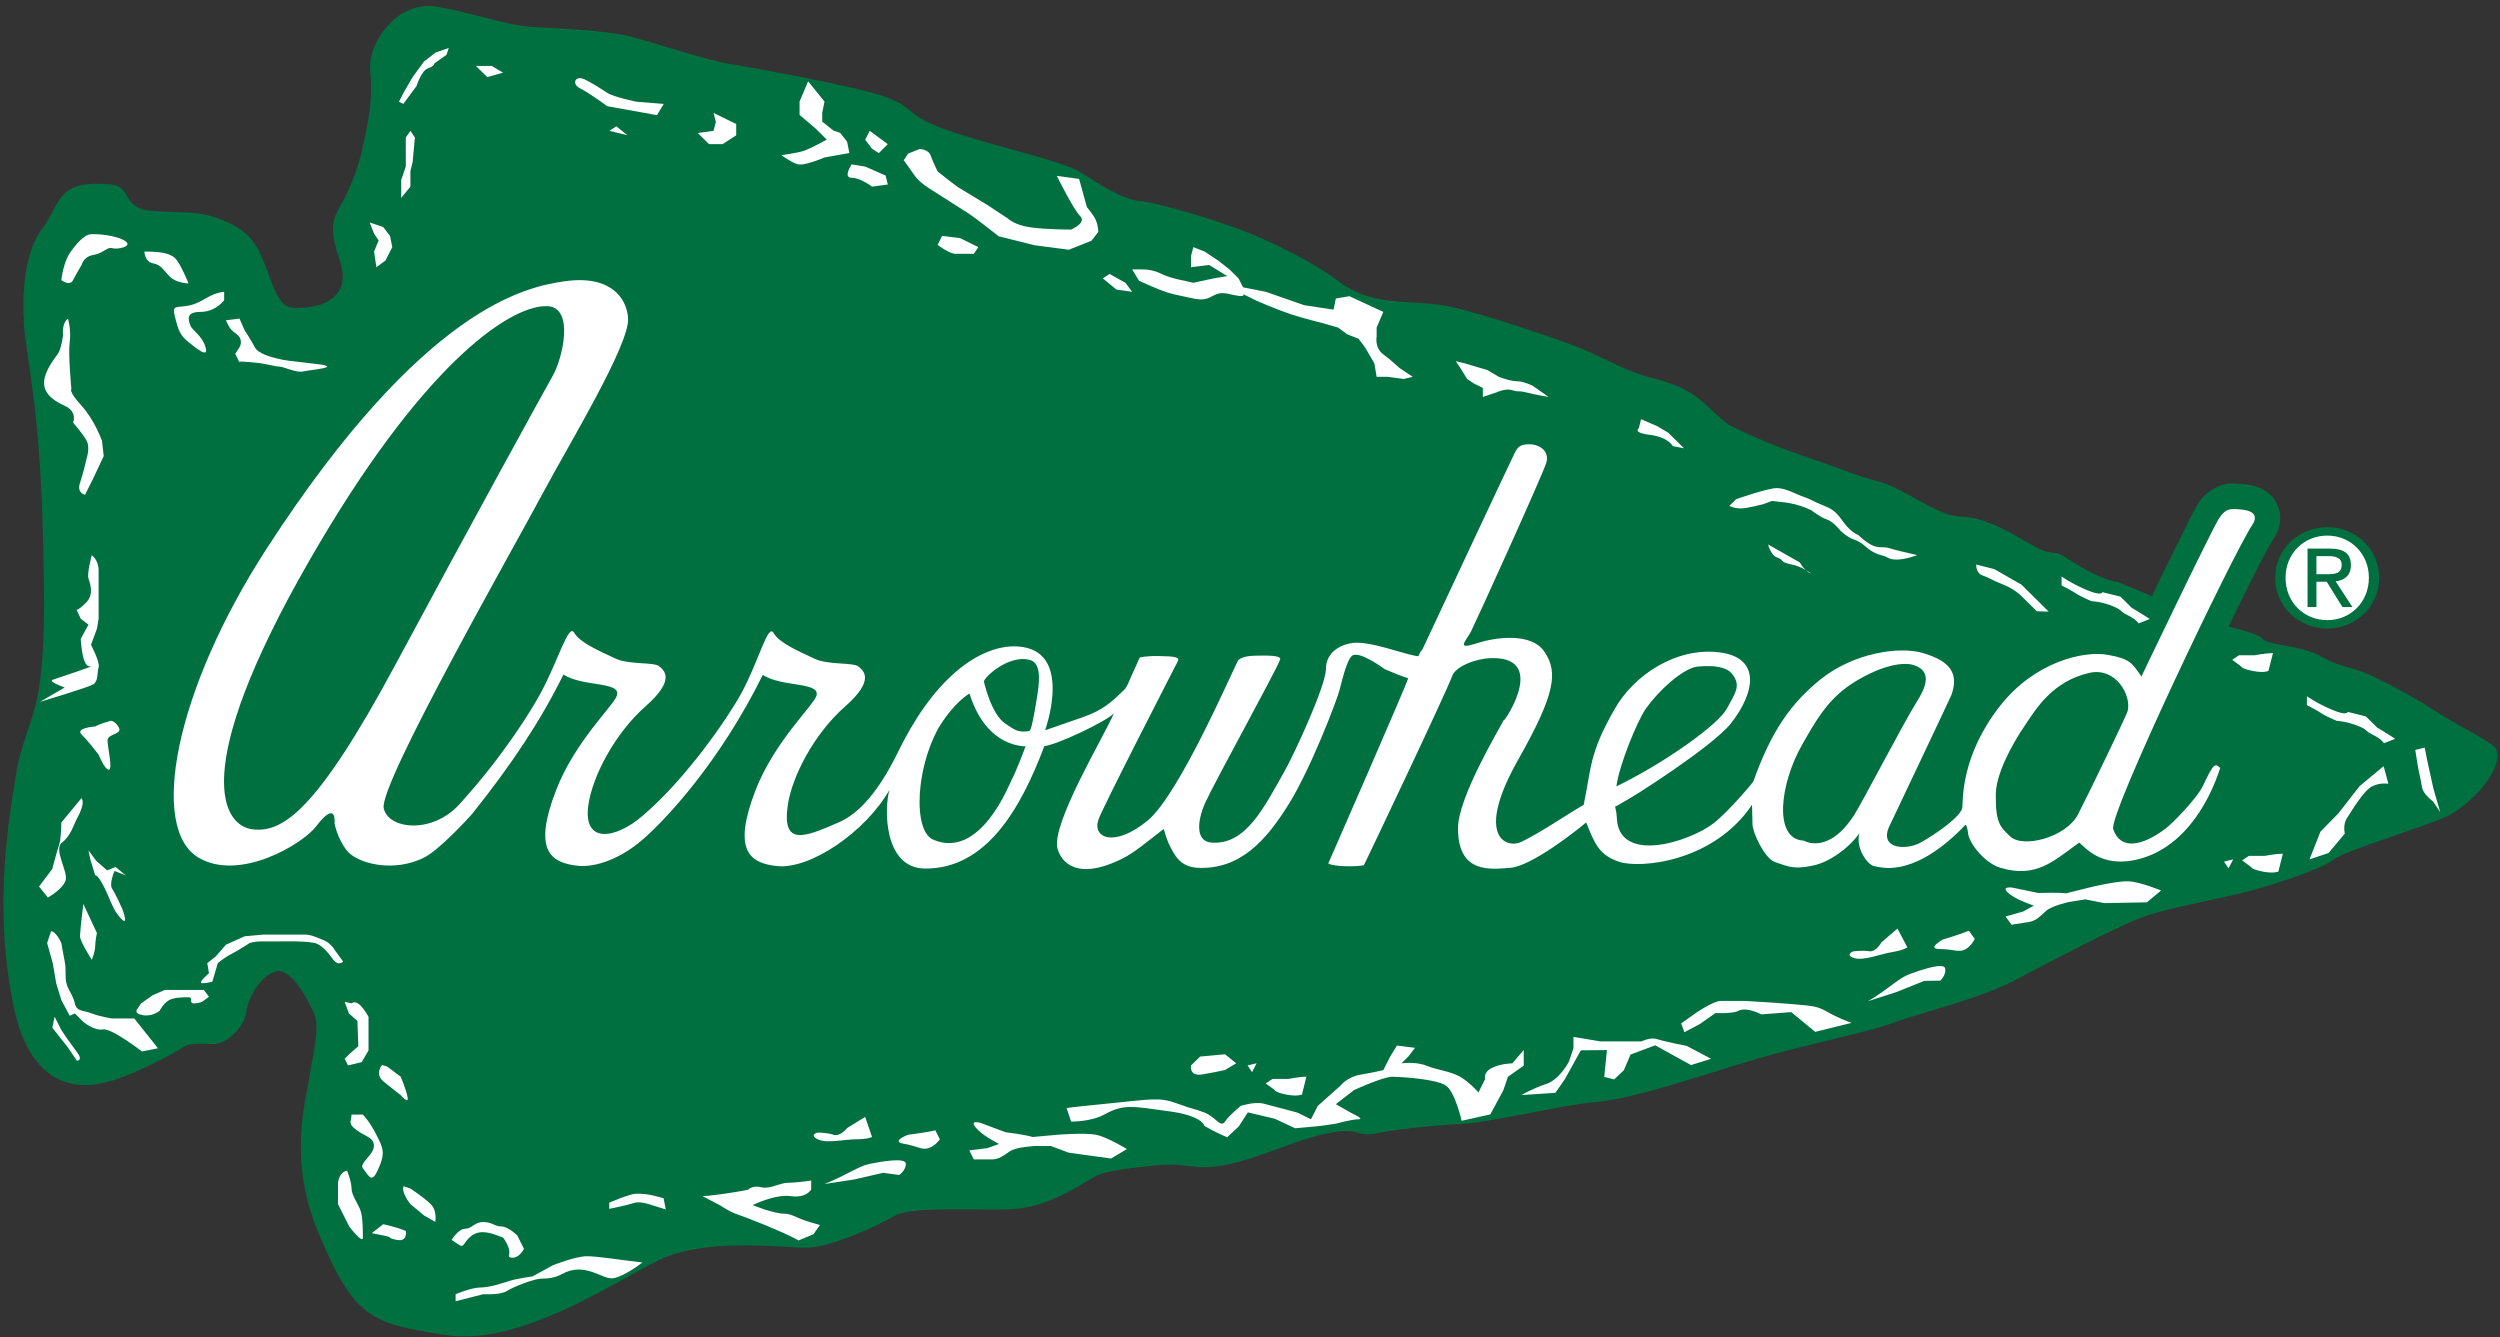
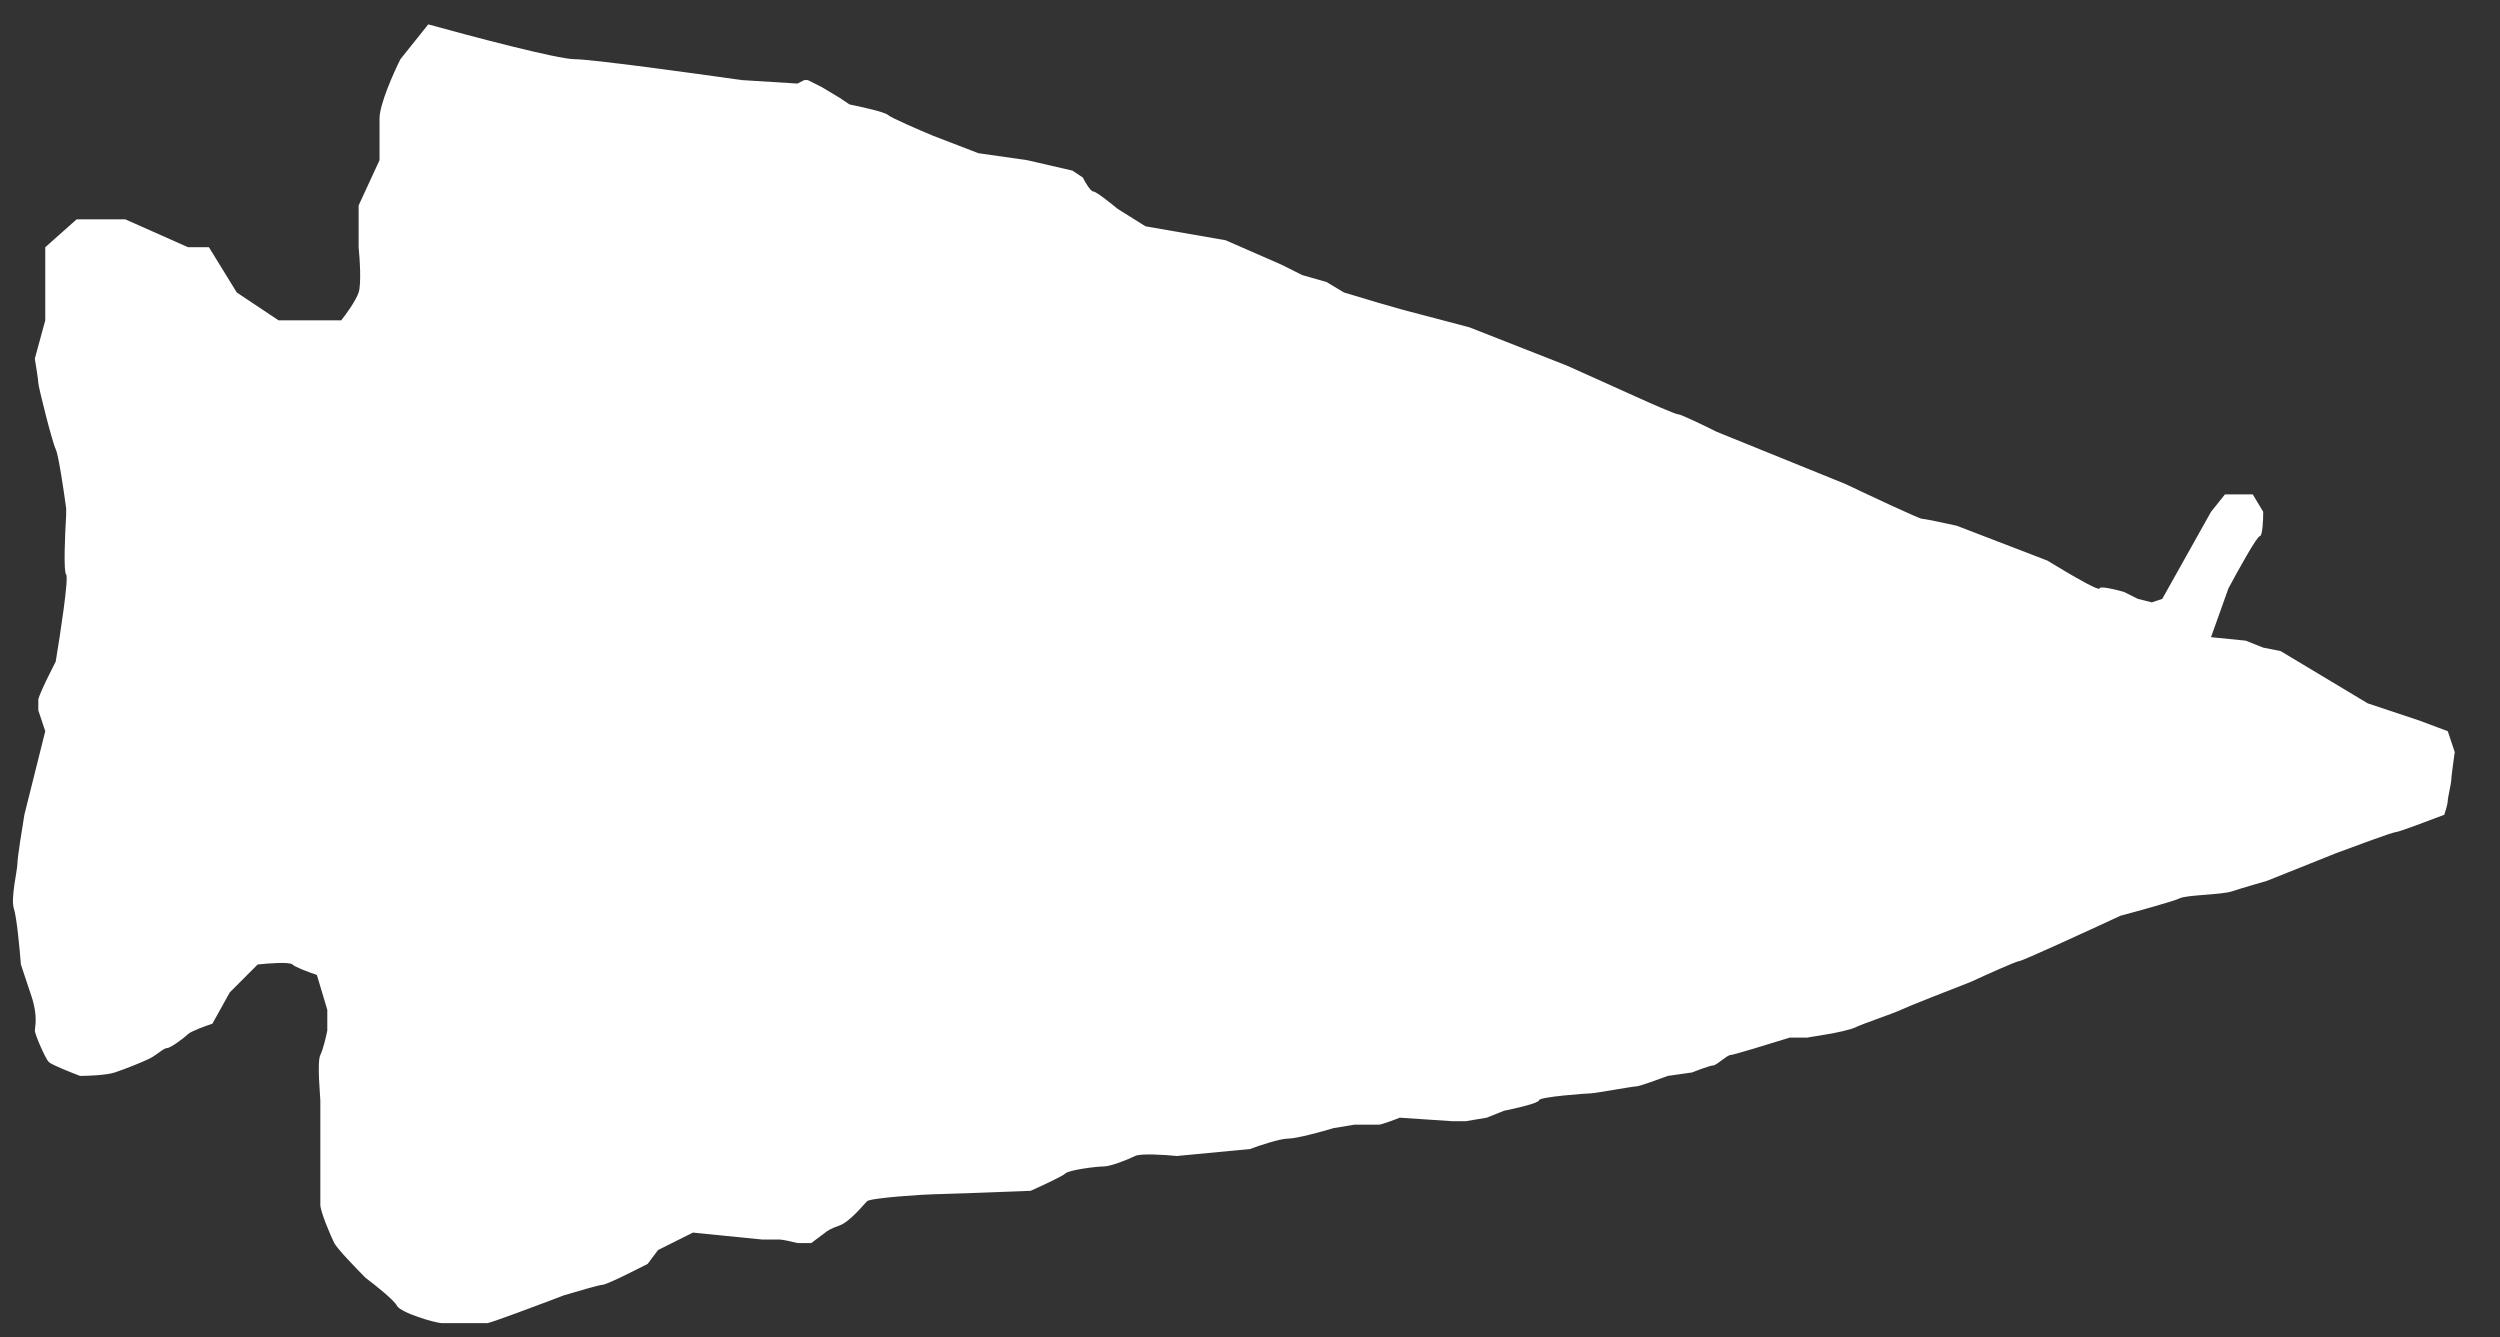
<svg xmlns="http://www.w3.org/2000/svg" width="359" height="192" viewBox="0 0 359 192" fill="none">
  <rect x="0" y="0" width="359" height="192" fill="#333333" stroke="none" />
  <path d="M11 31.5L6.5 35.5V46L5 51.5C5.167 52.5 5.5 54.6 5.5 55C5.5 55.5 7.5 63.5 8 64.5C8.4 65.3 9.167 70.5 9.5 73V74C9.333 76.666 9.1 82.1 9.5 82.5C9.9 82.9 8.667 91 8 95L7 97C6.5 98 5.5 100.1 5.5 100.5V102L6.5 105L3.5 117C3.167 119 2.5 123.2 2.5 124C2.5 125 1.5 129 2 130.5C2.4 131.7 2.833 136.333 3 138.5L4.5 143C5.5 146 5 147.5 5 148C5 148.5 6.5 152 7 152.5C7.4 152.9 10.167 154 11.5 154.5C12.667 154.5 15.3 154.4 16.5 154C18 153.5 20.5 152.5 21.5 152C22.5 151.5 23.5 150.5 24 150.5C24.5 150.5 26.5 149 27 148.5C27.4 148.1 29.5 147.333 30.5 147L33 142.5L37 138.5C38.5 138.333 41.6 138.1 42 138.5C42.4 138.9 44.5 139.666 45.5 140L47 145V148C46.833 148.833 46.4 150.7 46 151.5C45.5 152.5 46 157.5 46 158V173C46 174 47.5 177.5 48 178.5C48.4 179.3 51.167 182.166 52.5 183.5C53.833 184.5 56.6 186.7 57 187.5C57.5 188.5 62.5 190 63.5 190H70C70.4 190 77.5 187.333 81 186C82.667 185.5 86.1 184.5 86.5 184.5C86.9 184.5 89 183.5 90 183L93 181.5L94.5 179.5L99.5 177L109.5 178H112C112.4 178 113.833 178.333 114.5 178.5H116.5L118.5 177C118.667 176.833 119.3 176.4 120.5 176C122 175.5 124 173 124.5 172.5C125 172 133 171.5 134 171.5C134.8 171.5 143.667 171.166 148 171C149.5 170.333 152.6 168.9 153 168.5C153.5 168 157.5 167.5 158.5 167.5C159.5 167.5 162 166.5 163 166C163.8 165.6 167.333 165.833 169 166L179.5 165C180.833 164.5 183.8 163.5 185 163.5C186.2 163.5 189.833 162.5 191.5 162L194.5 161.5H198C198.4 161.5 200.167 160.833 201 160.5L208.5 161H210.5L213.5 160.5L216 159.5C217.667 159.166 221 158.4 221 158C221 157.5 228 157 228.5 157C229 157 234.5 156 235 156C235.4 156 238.167 155 239.5 154.5L243 154C243.833 153.666 245.6 153 246 153C246.5 153 248 151.5 248.5 151.5C248.9 151.5 254.333 149.833 257 149H259.5L262.5 148.5C263.5 148.333 265.7 147.9 266.5 147.5C267.5 147 272 145.5 273 145C273.8 144.6 280 142.166 283 141C285.167 140 289.6 138 290 138C290.4 138 299.833 133.666 304.5 131.5C307 130.833 312.2 129.4 313 129C314 128.5 319 128.5 320.5 128C321.7 127.6 324.333 126.833 325.5 126.5L335.5 122.5C338.167 121.5 343.6 119.5 344 119.5C344.4 119.5 348.833 117.833 351 117C351.167 116.5 351.5 115.4 351.5 115C351.5 114.5 352 112.5 352 112C352 111.6 352.333 109.166 352.5 108L351.5 105L347.5 103.5L340 101L327.5 93.5L325 93L322.5 92L317.5 91.5L320 84.5C321.333 82 324.1 77 324.5 77C324.9 77 325 74.666 325 73.5L323.5 71H319.5L317.5 73.5L310.5 86L309 86.5L307 86L305 85C303.833 84.666 301.5 84.1 301.5 84.5C301.5 84.9 298.167 83 296.5 82L294 80.5L281 75.5C279.5 75.166 276.4 74.5 276 74.5C275.6 74.5 268.5 71.166 265 69.5L246.5 62C244.833 61.166 241.4 59.5 241 59.5C240.6 59.5 236.833 57.833 235 57L225 52.5L211 47L201.5 44.5L198 43.5L193 42L190.5 40.5L187 39.5L184 38L176 34.5L164.5 32.5L160.5 30C159.5 29.166 157.4 27.5 157 27.5C156.6 27.5 155.833 26.166 155.5 25.5L154 24.5L147.5 23L140.5 22L134 19.5C132 18.666 127.9 16.9 127.5 16.5C127.1 16.1 123.667 15.333 122 15L120.5 14L118 12.5L116 11.5H115.5L114.5 12L106.5 11.5C99.5 10.5 84.9 8.5 82.5 8.5C80.1 8.5 67.5 5.166 61.5 3.5L57.5 8.5C56.5 10.5 54.5 15 54.5 17V23L51.5 29.5V35.5C51.667 37.166 51.9 40.8 51.5 42C51.1 43.2 49.667 45.166 49 46H40L34 42L30 35.5H27L18 31.5H11Z" fill="white" />
-   <path d="M341 83C341 86.866 337.866 90 334 90C330.134 90 327 86.866 327 83C327 79.134 330.134 76 334 76C337.866 76 341 79.134 341 83Z" fill="white" />
-   <path fill-rule="evenodd" clip-rule="evenodd" d="M334.212 76.911C337.527 76.911 340.172 79.5 340.172 82.961C340.172 86.474 337.527 89.054 334.212 89.054C330.819 89.054 328.205 86.474 328.205 82.961C328.205 79.5 330.819 76.911 334.212 76.911ZM334.212 90.259C338.212 90.259 341.651 87.174 341.651 82.961C341.651 78.783 338.212 75.702 334.212 75.702C330.15 75.702 326.711 78.783 326.711 82.961C326.711 87.174 330.15 90.259 334.212 90.259ZM332.641 79.861H334.399C335.301 79.861 336.266 80.059 336.266 81.086C336.266 82.392 335.286 82.455 334.196 82.455H332.641V79.861ZM332.641 83.536H334.119L336.375 87.174H337.807L335.395 83.486C336.64 83.324 337.589 82.669 337.589 81.169C337.589 79.5 336.609 78.783 334.601 78.783H331.364V87.174H332.641V83.536ZM349.432 115.146C347.487 113.549 347.907 113.136 347.58 111.867C347.254 110.576 346.833 107.691 346.833 107.691L348.187 107.36L348.499 108.96L349.432 113.219L350.413 116.616L349.432 115.146ZM342.336 106.728C342.336 106.728 342.04 106.155 340.748 105.519C339.441 104.879 340.126 104.831 338.507 104.198C336.873 103.561 335.551 103.513 335.551 103.513C335.551 103.513 334.041 102.857 333.636 102.598C332.656 101.944 331.271 101.261 331.271 101.261V99.966C331.271 99.966 332.578 100.948 334.866 101.912C337.123 102.876 337.122 102.221 337.122 102.221L339.737 102.876L341.355 104.473C341.355 104.473 342.974 105.439 343.954 106.09L342.336 106.728ZM340.655 112.909C339.363 113.565 337.698 116.485 337.044 117.447C336.391 118.414 336.717 119.702 336.717 119.702L334.383 122.492L331.644 123.406L333.216 119.422L335.784 116.81L338.819 112.909L342.289 110.022L342.974 112.551C342.974 112.551 341.853 112.324 340.655 112.909ZM327.178 125.151C327.178 125.151 326.509 125.477 324.89 125.151C323.272 124.822 323.272 124.514 323.272 124.514L321.965 123.549L322.945 122.9H325.217C325.217 122.9 326.851 122.589 327.816 122.589L327.178 125.151ZM321.84 95.71L320.548 94.748L321.529 94.093H323.786C323.786 94.093 325.42 93.783 326.4 93.783L325.746 96.345C325.746 96.345 325.108 96.673 323.49 96.345C321.84 96.021 321.84 95.71 321.84 95.71ZM320.019 124.694L319.366 123.731L320.688 123.406L320.019 124.694ZM306.119 123.583C301.603 124.335 299.505 121.792 298.578 120.992C294.693 123.81 292.348 126.11 287.256 124.614C284.934 123.929 282.73 120.992 282.618 119.668C282.552 118.999 282.338 118.314 282.183 118.477C282.125 118.529 281.767 118.968 281.143 119.554C274.207 126.16 269.934 124.483 269.086 124.364C268.275 124.252 266.409 121.84 267.01 119.668C265.347 121.954 262.637 123.798 260.436 124.273C257.793 124.841 257.05 124.562 254.824 123.762C253.402 123.241 251.657 119.554 251.657 118.345C251.657 117.853 251.591 115.572 251.591 115.572C245.98 123.877 235.451 124.724 232.527 123.762C229.609 122.798 228.993 121.12 227.775 118.101C226.062 119.554 219.864 124.364 216.922 124.614C214.008 124.841 209.368 125.496 209.368 118.95C209.368 114.494 215.268 104.736 215.995 103.301C215.229 104.798 222.657 94.502 214.41 94.502C211.935 94.502 209.043 95.71 208.551 97.033C207.605 99.608 196.57 122.798 195.859 124.24C194.88 124.483 191.71 124.483 190.734 124.007C190.734 124.007 201.983 98.351 202.219 97.386C201.256 97.145 198.806 96.069 198.806 96.069C198.806 96.069 195.289 93.427 194.192 94.14C193.457 94.633 192.725 97.636 192.365 99.068C192.004 100.507 188.174 110.528 185.001 115.572C181.84 120.628 178.104 124.923 171.964 124.614C169.372 124.466 168.615 122.715 167.822 121.12C167.274 119.866 167.244 119.212 167.08 119.059C164.671 120.925 162.885 122.441 161.189 123.288C154.485 126.62 152.342 123.666 151.852 121.84C150.946 118.345 158.481 105.828 159.955 102.448C158.724 103.659 151.906 106.907 149.964 107.148C146.532 116.288 141.554 124.763 132.861 124.724C126.737 124.71 127.003 115.701 127.733 113.415C124.326 119.422 116.363 124.904 111.523 124.364C107.591 123.929 105.193 122.083 108.472 113.535C111.166 106.546 116.718 101.406 117.225 99.966C117.943 97.878 112.344 98.727 109.533 96.917C103.33 109.496 95.549 117.726 92.38 120.483C89.219 123.26 85.575 124.614 82.905 124.319C78.964 123.877 76.546 122.033 79.85 113.482C82.539 106.498 88.084 101.354 88.575 99.918C89.318 97.826 83.715 98.678 80.906 96.865C77.681 103.432 73.475 109.78 67.888 116.761C67.231 117.564 63.168 121.92 61.083 123.046C56.624 125.429 51.207 124.007 49.755 122.083C48.4 120.304 48.04 118.231 48.04 118.231C48.04 118.231 48.439 114.674 45.36 118.708C43.464 121.168 34.487 126.635 28.536 123.177C21.456 119.045 24.897 99.432 38.402 78.607C60.936 43.906 75.685 41.183 81.023 40.401C87.6 39.437 89.998 42.716 90.195 45.703C90.445 49.421 81.709 63.818 78.128 70.493C74.068 78.135 54.372 112.682 55.101 116.062C55.773 119.128 62.059 119.802 65.974 115.489C72.436 108.39 76.409 101.785 77.579 99.642C80.144 94.941 81.627 89.46 82.439 90.844C83.304 92.298 85.852 93.374 88.42 94.585C90.293 95.464 93.898 95.056 94.64 95.662C95.371 96.264 97.065 97.585 92.695 101.435C88.298 105.306 85.052 111.492 84.484 115.651C83.715 121.201 88.314 120.521 92.236 117.187C98.582 111.8 104.59 102.972 106.45 99.56C109.007 94.86 110.254 89.49 111.08 90.895C111.938 92.333 114.493 93.427 117.065 94.633C118.919 95.495 122.541 95.106 123.265 95.71C124.001 96.31 125.705 97.637 121.323 101.486C116.931 105.338 113.695 111.524 113.114 115.701C112.298 121.559 115.515 120.241 120.424 118.101C122.474 117.218 125.545 114.981 128.958 107.982C131.062 103.673 133.964 99.068 137.883 95.954C140.706 93.703 144.281 92.215 147.517 93.049C153.764 94.68 150.081 104.864 150.081 104.864C150.081 104.864 153.988 103.496 155.401 103.021C158.402 101.975 159.549 100.863 161.284 99.204C161.958 98.55 161.737 98.6 163.67 94.42C163.67 94.42 164.554 94.172 166.396 94.208C168.661 94.239 169.433 94.371 169.156 94.907C168.673 95.872 158.256 116.076 157.719 117.744C156.864 120.387 160.069 121.71 164.779 117.853C169.481 114.023 177.551 94.957 177.852 94.748C178.633 94.208 179.439 94.14 181.509 94.14C183.47 94.14 183.943 94.385 183.827 94.714C183.095 96.622 174.524 112.077 173.049 115.324C171.861 118.02 171.718 120.795 173.919 120.992C178.949 121.431 181.627 115.732 184.514 110.643C185.785 108.405 190.402 98.484 190.402 96.069C190.402 93.669 192.475 92.574 194.192 92.333C196.606 92.001 201.581 93.9 203.086 94.14C204.113 94.306 203.332 94.385 204.298 93.178C204.298 93.178 216.922 66.199 217.417 65.239C217.904 64.274 218.144 63.799 219.611 63.799C221.071 63.799 222.539 64.764 222.05 66.445C221.557 68.126 211.977 89.213 211.25 90.651C210.509 92.102 208.928 93.427 212.207 92.333C214.41 91.611 219.898 90.651 221.837 93.669C223.709 96.541 223.409 99.56 218.019 109.076C211.67 120.304 216.406 121.92 218.511 120.877C221.451 119.422 224.73 117.137 227.418 115.572C228.543 110.234 228.153 108.326 231.847 101.848C234.645 96.883 240.736 92.935 246.833 93.669C252.93 94.385 252.065 99.443 248.539 103.902C245.857 107.265 234.141 114.691 233.311 115.064C233.021 115.195 232.284 115.732 231.956 115.799C231.876 115.816 232.147 116.58 232.166 117.27C232.284 124.24 242.645 120.877 246.058 118.231C248.277 116.498 251.746 112.343 251.785 112.209C254.35 104.979 257.183 101.012 261.332 97.637C266.135 93.718 272.797 92.773 276.152 93.783C280.135 94.957 281.308 96.768 280.22 99.806C280.052 100.245 271.404 118.459 271.404 118.459C269.653 121.872 273.588 122.198 275.804 120.992C277.973 119.802 281.733 117.137 281.794 115.931C281.886 114.659 281.654 108.454 287.202 101.371C292.195 95.008 299.228 93.427 302.639 94.029C305.915 94.599 306.164 95.221 307.506 97.145C307.506 97.145 317.701 75.846 318.681 74.394C319.661 72.956 320.284 73.022 321.98 73.184C324.284 73.434 323.925 74.64 323.443 75.357C320.751 79.34 302.748 117.009 303.456 119.059C304.487 122.15 307.627 121.479 310.88 119.059C311.989 118.249 315.536 114.592 316.368 112.796C317.856 109.632 318.074 109.549 318.821 110.282C317.078 115.701 313.107 122.393 306.119 123.583ZM308.293 129.575L302.168 129.687L299.457 129.15L297.208 129.508C297.208 129.508 294.657 130.029 293.794 130.827C292.946 131.614 292.375 132.216 291.433 132.382C290.468 132.527 288.848 132.788 288.848 132.788L288.001 131.614L290.521 130.893L292.065 130.048C292.065 130.048 289.947 129.36 288.818 128.563C286.909 127.194 288.934 127.454 288.934 127.454L292.719 128.236C292.719 128.236 295.675 128.12 296.679 128.285L300.153 127.416C300.153 127.416 303.964 126.49 305.615 126.554C307.274 126.604 310.329 127.877 310.329 127.877L308.293 129.575ZM282.195 136.347C281.277 136.822 280.527 136.285 278.554 136.285C276.576 136.267 278.997 134.913 278.997 134.913C278.997 134.913 281.509 134.175 282.73 133.654L283.576 134.829C283.576 134.829 283.092 135.876 282.195 136.347ZM278.633 140.817L276.334 140.854L272.313 142.466L268.253 143.772C271.253 141.993 272.638 140.464 274.191 139.888C275.746 139.315 279.174 138.123 279.335 139.088C279.481 140.036 278.633 140.817 278.633 140.817ZM266.247 137.572C264.86 137.147 266.097 136.624 266.097 136.624C266.097 136.624 267.383 136.43 268.399 136.595C269.405 136.757 270.159 135.335 270.159 135.335L272.478 133.342L273.897 136.039C273.897 136.039 273.314 136.463 271.713 136.724C270.092 136.967 267.633 138.011 266.247 137.572ZM260.667 148.175L257.216 145.339L252.93 145.663C252.93 145.663 250.822 144.539 249.667 145.142C248.812 145.601 246.338 145.475 246.338 145.475L244.077 147.07L241.876 148.228L241.42 146.955L243.707 145.339C243.707 145.339 246.092 143.738 247.071 143.738H250.646C250.646 143.738 256.505 144.066 259.42 144.376C262.344 144.704 261.693 145.339 265.873 146.889L260.667 148.175ZM242.827 152.946L237.686 150.108L234.153 151.426L233.186 153.681L231.797 155.003L230.371 154.644L230.754 150.791L227.013 150.825L224.691 155.003L223.356 156.929L218.479 157.252C218.479 157.252 220.092 156.291 222.05 155.655C223.989 155.003 225.299 152.444 225.299 152.444L225.951 150.512V148.897L229.848 149.549H235.697C235.697 149.549 236.998 148.897 237.977 149.221C238.933 149.549 242.205 150.188 242.205 150.188L245.713 152.042L242.827 152.946ZM181.761 155.573L182.73 154.938H185.001C185.001 154.938 186.624 154.613 187.6 154.613L186.962 157.174C186.962 157.174 186.305 157.498 184.676 157.174C183.056 156.843 183.056 156.535 183.056 156.535L181.761 155.573ZM179.156 152.995L180.447 152.686L179.797 153.959L179.156 152.995ZM171.031 152.995L172.335 151.723L175.912 151.395L177.527 152.686L175.912 153.65C175.912 153.65 174.599 153.959 172.663 154.283C170.701 154.613 171.031 152.995 171.031 152.995ZM215.886 156.552L214.008 160.028L209.891 160.944C209.891 160.944 208.976 156.88 207.672 155.919C206.363 154.952 201.208 154.625 199.903 154.625C198.612 154.625 194.466 156.521 194.466 156.521L191.822 158.558L194.096 159.848C194.096 159.848 196.053 160.729 195.071 160.729C194.096 160.729 191.822 161.365 191.822 161.365L189.558 161.692L185.983 162.019L183.056 160.651L179.19 159.736L177.9 161.744L176.231 163.31C174.599 162.654 172.968 161.692 172.968 161.692C172.968 161.692 172.701 160.207 167.822 159.574C162.809 158.904 161.432 158.461 158.642 160.015C156.636 161.122 153.806 161.056 153.806 161.056L153.165 159.131C153.165 159.131 152.508 159.131 159.001 158.479C165.512 157.842 166.473 157.517 169.095 158.479C171.681 159.442 171.359 159.131 172.968 159.765C174.599 160.402 175.255 162.019 175.912 161.056C176.56 160.092 178.18 158.806 178.18 158.806C178.18 158.806 180.125 158.166 181.429 158.479C182.73 158.806 186.305 159.765 186.305 159.765L188.253 160.729L189.232 158.806L192.475 155.919C192.475 155.919 193.457 154.625 195.4 154.316C197.359 153.987 198.646 153.665 198.646 153.665L199.623 151.737L200.602 150.137L203.201 150.469L202.219 151.737L201.242 152.7C201.242 152.7 203.201 152.392 204.83 153.03C206.451 153.665 207.429 153.665 209.043 154.316C210.673 154.952 212.305 156.88 212.305 156.88L213.265 154.952C213.265 154.952 212.937 153.987 214.247 153.352C215.554 152.7 217.171 152.7 217.171 152.7L218.807 150.774V153.03L216.536 154.625L215.886 156.552ZM159.549 166.362L153.484 165.53L150.895 164.565H148.627C148.627 164.565 146.01 164.68 145.031 165.317C144.067 165.969 143.42 166.493 142.435 166.493H139.839L139.187 165.198L141.783 164.873L143.454 164.273C143.454 164.273 141.472 163.275 140.496 162.313C138.812 160.664 140.773 161.236 140.773 161.236L144.402 162.587C144.402 162.587 147.314 162.95 148.283 163.275L151.852 162.95C151.852 162.95 155.77 162.637 157.39 162.95C159.001 163.275 161.824 165.005 161.824 165.005L159.549 166.362ZM133.326 164.873C132.369 165.198 131.715 164.565 129.774 164.24C127.819 163.911 130.408 162.95 130.408 162.95C130.408 162.95 133.017 162.637 134.315 162.313L134.965 163.603C134.965 163.603 134.315 164.565 133.326 164.873ZM129.12 168.728L126.837 168.415L122.63 169.378L118.399 170.023C121.645 168.728 123.265 167.453 124.895 167.13C126.524 166.801 130.083 166.161 130.083 167.13C130.083 168.09 129.12 168.728 129.12 168.728ZM117.42 162.637C117.42 162.637 118.724 162.637 119.694 162.95C120.663 163.275 121.645 161.986 121.645 161.986L124.241 160.387L125.223 163.275C125.223 163.275 124.569 163.603 122.934 163.603C121.323 163.603 118.724 164.24 117.42 163.603C116.119 162.95 117.42 162.637 117.42 162.637ZM116.816 177.23L114.678 178.129C112.41 176.836 106.724 174.652 105.761 174.338C104.785 174.015 103.398 173.084 103.398 173.084L100.888 171.767C100.888 171.767 101.536 171.767 103.809 171.454C106.077 171.123 107.429 170.848 107.429 170.848C107.429 170.848 108.025 170.164 109.323 170.491C110.627 170.802 111.938 169.839 113.242 169.839C114.533 169.839 116.485 169.526 116.485 169.526V170.802C116.485 170.802 115.844 172.091 113.548 171.767C111.284 171.454 108.082 173.051 108.082 173.051C108.082 173.051 111.08 174.29 112.669 174.29C113.637 174.29 114.572 174.947 115.564 175.253C116.517 175.581 117.752 175.908 117.752 175.908L116.816 177.23ZM93.664 173.07C93.664 173.07 92.029 172.435 91.056 172.741C90.08 173.07 87.487 173.593 87.487 173.593V172.712C87.487 172.712 90.409 171.418 91.391 171.418C92.347 171.418 93.001 171.418 95.287 172.058L95.609 173.677L93.664 173.07ZM88.122 183.548C86.512 183.871 84.111 181.08 80.691 182.958C79.806 183.465 78.752 183.611 77.777 183.611C76.791 183.611 73.794 184.738 72.812 185.376C71.83 186.01 69.396 185.846 69.396 185.846L65.426 186.861V185.846C65.426 185.846 67.706 184.885 68.995 184.885C70.302 184.885 72.241 184.248 73.22 183.92C74.199 183.611 76.469 183.289 76.469 183.289L79.397 181.69C79.397 181.69 82.637 180.395 84.271 180.395C85.903 180.395 89.318 180.968 92.25 181.291C92.25 181.291 89.755 183.238 88.122 183.548ZM64.855 178.047C64.855 178.047 65.831 176.445 66.803 176.445C67.776 176.445 68.098 175.484 69.396 175.484C70.71 175.484 71.038 176.121 71.992 176.121C72.977 176.121 74.281 177.409 74.281 177.409L75.242 179.337C75.242 179.337 74.611 180.608 73.631 180.608C72.649 180.608 73.38 180.216 73.058 179.253C72.73 178.294 72.241 177.72 72.241 177.72C70.621 177.085 69.043 176.48 67.739 177.443C66.43 178.401 66.755 179.337 65.797 178.681C64.818 178.047 64.855 178.047 64.855 178.047ZM62.502 175.466L60.867 174.522L58.934 172.906C58.934 172.906 57.615 171.305 57.946 170.345L58.934 170.67C58.934 170.67 60.867 171.942 61.846 172.906C62.821 173.866 62.502 175.466 62.502 175.466ZM56.968 178.047C55.35 177.72 56.66 177.72 55.023 177.409L53.39 177.085L55.023 175.796C55.023 175.796 56.66 176.121 58.271 176.753C58.271 176.753 58.599 178.377 56.968 178.047ZM54.867 152.929L55.597 153.158L57.539 154.613C57.539 154.613 58.271 156.291 58.518 157.498C58.761 158.707 57.539 157.252 57.539 157.252C57.539 157.252 56.581 156.535 55.101 155.327C53.719 154.185 54.867 152.929 54.867 152.929ZM52.107 167.761C51.538 167.047 53.691 165.838 53.691 164.565C53.691 163.275 52.466 163.244 51.181 162.263C49.864 161.302 50.479 161.023 50.479 160.06H52.107C52.107 160.06 53.082 161.023 54.047 162.95C55.023 164.873 55.35 165.53 54.372 167.761C53.39 170.023 53.098 169.039 52.107 167.761ZM51.327 146.612L50.11 145.535L49.491 143.856L50.479 144.085C50.479 144.085 50.961 143.609 51.703 144.328C52.429 145.045 52.919 146.024 52.919 146.024V150.837L51.94 152.521L49.973 152.995L49.491 152.033L50.22 151.317L51.455 150.234L51.327 146.612ZM50.147 176.121L48.533 172.906V170.023C48.533 170.023 48.533 168.415 49.836 168.09C49.836 168.09 50.479 169.691 50.479 170.654C50.479 171.632 51.455 172.906 51.78 173.866C52.107 174.833 52.107 176.753 52.107 177.72C52.107 178.7 50.147 176.121 50.147 176.121ZM47.682 137.588C47.239 136.967 46.525 136.021 45.539 135.532C44.567 135.056 39.991 135.186 39.991 135.186H37.318C36.579 135.186 35.846 135.418 35.846 135.418C35.846 135.418 34.196 136.512 33.241 136.984C32.263 137.473 31.275 138.305 31.275 138.305L30.497 140.967C30.497 140.967 29.767 141.194 29.025 141.194C28.296 141.194 30.007 139.757 30.007 139.757L29.767 138.305L30.985 137.343L32.439 135.66L35.131 134.451L37.8 134.208H43.645C44.627 134.208 45.11 134.451 46.327 134.945C47.545 135.418 48.04 136.382 48.04 136.382L49.268 138.078C49.268 138.078 48.581 138.909 47.682 137.588ZM29.025 143.856C29.025 143.856 28.536 144.085 27.822 144.085C27.079 144.085 27.822 143.204 27.079 143.204C26.354 143.204 24.882 143.204 24.165 143.691C23.427 144.167 22.94 145.126 22.94 145.126C22.94 145.126 21.958 146.024 20.512 145.778C19.043 145.535 19.773 144.818 19.773 144.818L20.263 144.085L21.958 142.895L23.676 142.157H29.272L30.007 143.136L29.025 143.856ZM20.384 150.99C20.384 150.99 15.983 147.576 14.757 147.822C13.554 148.064 11.967 146.743 11.967 146.743L10.745 145.535L10.01 145.861L8.806 143.609L8.069 141.194L7.575 138.305L6.768 135.418L7.332 133.735C8.069 133.735 8.806 135.418 8.806 135.418C8.806 135.418 9.055 136.864 9.293 138.078C9.539 139.269 9.293 140.23 9.539 141.194C9.763 142.157 10.496 142.895 10.745 144.085C10.986 145.291 11.967 145.045 13.193 145.535C14.402 146.006 16.111 146.254 16.111 146.254H19.281L22.681 150.529L20.384 150.99ZM11.044 152.324L9.763 150.432L7.511 147.576L7.843 145.993L8.806 147.904L9.438 148.849C9.438 148.849 10.091 149.792 11.044 151.071C12.001 152.324 11.044 152.324 11.044 152.324ZM5.607 127.304L7.511 124.774C7.511 124.774 8.171 122.232 8.496 121.283C8.806 120.334 8.806 118.119 8.806 118.119L11.688 114.624C11.688 114.624 12.412 115.099 11.044 117.564C10.566 118.446 10.186 120.012 8.921 120.973C7.623 121.92 9.763 125.087 9.438 126.358C9.131 127.617 6.88 128.89 6.88 128.89L5.607 127.304ZM9.293 98.728C9.293 98.728 6.831 97.862 7.563 97.618C10.119 96.768 12.508 95.939 13.213 95.677C12.946 95.758 12.524 95.758 12.214 95.12C11.721 94.158 11.593 91.742 11.593 91.742L12.706 89.701L11.593 88.856L10.986 87.536C10.986 87.536 11.104 87.776 12.326 86.572C13.554 85.377 12.935 83.808 12.706 83.076C12.46 82.357 13.184 79.713 13.184 79.713C13.184 79.713 14.16 80.434 14.16 81.886V88.856L13.915 90.305L13.065 92.593C13.065 92.593 14.402 95.12 14.16 95.839C13.915 96.57 14.16 97.766 13.417 98.254C12.706 98.727 5.737 100.784 5.737 100.784L9.293 98.728ZM8.308 50.81C8.777 50.205 9.055 48.164 9.055 48.164C9.055 48.164 8.806 46.469 9.763 45.752C9.763 45.752 10.253 47.434 10.01 49.132C9.763 50.81 10.253 55.87 10.253 55.87C10.253 55.87 9.763 56.116 11.721 58.272C13.669 60.438 14.648 63.326 14.648 63.326L14.894 65.499L13.417 68.633L12.214 71.052C12.214 71.052 10.986 70.807 11.487 69.352C11.967 67.914 12.46 65.745 12.46 65.745C12.46 65.745 12.946 64.291 12.46 63.326C11.967 62.365 10.496 60.687 10.496 60.687C10.496 60.687 11.187 59.136 9.293 58.272C5.278 56.459 5.737 54.204 8.308 50.81ZM13.915 133.98C13.915 133.98 13.669 135.186 13.669 135.908C13.669 136.624 13.184 137.832 13.184 137.832C13.184 137.832 11.487 135.186 11.487 134.451C11.487 133.735 11.967 129.802 11.967 129.802L13.915 133.98ZM15.442 106.314C15.442 107.282 16.229 110.528 15.627 110.528C15.025 110.528 14.16 108.373 14.16 108.373C14.16 108.373 12.706 106.434 11.721 105.484C10.745 104.505 13.669 104.327 13.669 104.327C13.669 104.327 14.22 103.965 15.934 103.496C15.934 103.496 16.593 103.561 17.08 104.505C17.563 105.484 15.442 105.355 15.442 106.314ZM16.111 127.634C16.593 128.35 17.563 130.521 17.563 130.521C17.563 130.521 18.842 133.884 16.83 131.239C16.111 130.275 15.691 128.842 14.958 127.388C13.946 125.412 13.669 125.709 13.669 125.709L12.935 123.288L12.706 122.102L13.8 123.599L15.384 124.987L16.593 124.497L18.062 125.709L16.45 125.068C16.45 125.068 15.627 126.914 16.111 127.634ZM10.01 36.365C10.986 34.914 11.967 33.953 12.706 33.707C13.417 33.461 16.83 33.755 18.062 34.67C19.043 35.403 16.849 35.876 16.111 35.635C15.384 35.403 14.894 36.365 13.417 36.612C11.967 36.839 11.721 38.048 11.721 38.048C11.721 38.048 10.986 39.258 10.496 40.218C10.01 41.183 8.806 40.218 8.806 40.218C8.806 40.218 9.055 37.806 10.01 36.365ZM25.369 37.33C26.107 38.295 27.079 40.694 27.079 40.694C27.079 40.694 25.369 40.694 24.39 39.731C23.427 38.766 23.186 38.048 21.958 37.806C20.739 37.574 20.739 36.125 20.739 36.125C23.186 36.125 24.636 36.365 25.369 37.33ZM32.19 41.9V43.111C32.19 43.111 30.985 44.789 28.782 44.789C26.597 44.789 27.079 45.995 27.33 46.714C27.56 47.434 29.025 48.164 29.512 49.849C30.007 51.529 28.296 50.092 27.079 49.132C25.855 48.164 25.612 47.434 25.123 45.508C24.636 43.583 25.369 44.315 27.33 43.825C29.272 43.355 30.007 42.146 32.19 41.9ZM34.397 45.752L35.131 47.434C35.131 47.434 36.091 48.886 36.579 49.849C37.077 50.81 39.006 51.298 39.991 51.529C40.973 51.77 41.213 51.77 45.36 52.26C49.506 52.735 44.493 53.096 43.53 53.339C42.554 53.586 40.724 52.623 39.991 52.623C39.26 52.623 38.767 52.26 36.091 52.017C35.004 51.921 34.524 51.905 34.341 51.921L34.397 52.017C34.397 52.017 34.068 51.938 34.341 51.921L33.779 50.81L34.397 49.849C34.397 49.849 35.083 48.785 33.903 47.921C32.921 47.204 32.921 46.958 32.439 45.995L34.397 45.752ZM55.023 32.597L56.003 33.869L56.332 35.486L55.35 37.412L54.047 38.375L53.719 36.125L54.372 34.524L53.719 33.562L53.082 31.942L55.023 32.597ZM59.578 19.751L59.253 23.279L58.934 24.569V26.803L57.615 28.417V25.841L58.271 23.918V19.751L58.934 18.79L59.578 19.751ZM57.946 13.325L59.253 11.071L60.885 8.837L62.543 7.55L64.441 6.891L64.116 7.874L62.368 9.114C62.368 9.114 62.448 9.472 61.484 9.798C60.505 10.11 59.816 12.358 59.816 12.358L57.913 14.922L57.292 14.613L57.946 13.325ZM70.621 9.472L72.241 10.435L69.977 11.071L68.341 9.472H70.621ZM90.106 19.425L87.514 18.79L88.499 18.135L90.106 19.425ZM83.949 11.398C85.25 12.036 86.211 12.687 87.195 13.325C88.171 13.958 91.417 14.613 91.417 14.613L95.317 14.922L94.338 16.535L87.195 15.245C87.195 15.245 84.602 13.325 83.295 12.687C82.006 12.036 82.637 10.76 83.949 11.398ZM102.466 18.79L102.798 17.5L102.466 16.213L105.719 17.81V19.425L103.773 20.698H101.812L100.196 19.098L102.466 18.79ZM117.092 18.431L114.818 16.504V14.579L116.046 11.674L118.399 14.579L118.071 16.196V17.467L119.694 18.755L120.663 19.086L121.645 20.353L121.973 21.974L118.399 22.611C118.399 22.611 115.456 23.901 114.493 23.573C113.511 23.246 112.216 22.284 112.216 22.284C112.216 22.284 114.493 21.974 115.456 21.651C116.438 21.316 118.724 20.048 118.724 20.048L117.092 18.431ZM124.241 23.918L127.168 25.205L127.49 26.494L125.223 26.803C125.223 26.803 123.588 25.532 122.302 25.532C120.991 25.532 122.302 23.605 122.302 23.605L124.241 23.918ZM124.895 18.79L127.49 20.698L126.199 21.988L125.223 21.352L124.241 20.067L124.895 18.79ZM140.496 35.486L139.839 36.449H137.246C136.271 36.449 134.643 35.157 134.643 35.157L135.287 33.869L137.883 34.197L140.496 35.486ZM130.408 22.057L132.047 21.4C132.047 21.4 133.345 21.4 133.661 22.38C133.999 23.328 134.643 24.617 134.643 24.617L136.271 25.905L137.558 26.869L141.783 29.429L144.702 31.357C144.702 31.357 145.684 32.336 147.967 32.645C150.241 32.969 153.806 32.969 153.806 32.969C153.806 32.969 156.08 32.007 155.123 31.049C154.141 30.084 151.758 25.255 151.758 25.255L154.961 25.692L156.08 29.757C156.08 29.757 156.408 30.084 157.056 31.049C157.719 32.007 157.719 33.299 157.719 33.299L156.737 34.572L153.484 35.862L148.608 35.224L143.42 33.934C143.42 33.934 140.161 31.357 139.187 30.719C138.208 30.084 133.661 27.194 133.661 27.194C133.661 27.194 132.047 26.232 131.387 25.272C130.737 24.308 129.774 23.02 129.774 23.02L130.408 22.057ZM159.335 39.339L161.612 40.611L162.579 41.9L160.308 41.577L158.366 39.975L159.335 39.339ZM163.558 38.685C164.536 38.685 165.494 38.685 166.804 39.339C168.105 39.975 170.053 40.304 170.053 40.304L171.359 40.611L174.277 39.975L176.231 39.648L173.626 38.048L171.031 38.375V36.76L171.359 35.486L172.985 36.125L174.927 37.412L176.548 38.685L177.852 39.975L178.505 41.26L181.761 41.9L187.287 43.825L191.503 44.462L191.822 42.864L193.78 42.537L198.646 44.789L197.684 47.041V48.331C197.684 48.331 197.359 49.932 198.646 50.892C199.949 51.857 200.934 52.817 200.934 52.817L202.872 54.112L201.581 54.419L199.297 54.112H197.684L197.359 52.181L196.053 49.932L195.088 48.64L193.457 48.005L192.15 47.041L189.886 46.388C189.886 46.388 187.287 45.752 185.326 45.115C183.375 44.462 180.447 43.19 180.447 43.19L178.505 42.227C178.505 42.227 179.156 42.864 176.548 42.227C173.955 41.577 174.277 43.5 171.359 42.864C168.433 42.227 168.105 42.227 166.473 41.577C164.865 40.935 163.558 40.304 163.558 40.304L162.579 38.685H163.558ZM210.344 52.181L213.603 53.144L215.229 54.112C215.229 54.112 216.843 54.744 217.818 54.744C218.807 54.744 220.092 55.394 220.092 55.394L222.379 56.999C222.379 56.999 220.411 56.672 219.129 56.344C217.818 56.035 218.144 56.344 217.171 56.035C216.214 55.709 214.904 56.344 214.904 56.344L212.937 56.999V55.709L211.654 55.072L210.673 54.419L209.691 52.817L209.043 51.857L210.344 52.181ZM235.336 61.484L235.658 60.195L237.931 61.174L239.564 62.135L240.852 63.409L241.822 64.372L240.216 64.064C240.216 64.064 239.564 62.776 236.94 62.449C234.348 62.135 235.336 61.484 235.336 61.484ZM260.073 82.357C259.77 82.261 259.521 82.062 259.296 81.853C258.772 81.54 258.035 81.198 257.183 81.038C255.554 80.712 256.207 80.397 255.229 80.073C254.289 79.765 253.892 78.182 253.892 78.182L258.441 80.757C258.441 80.757 258.772 81.361 259.296 81.853C259.77 82.113 260.073 82.357 260.073 82.357ZM249.304 71.685C249.304 71.685 253.858 70.088 255.143 70.088C256.457 70.088 258.08 71.052 259.052 71.358C260.028 71.685 260.35 71.996 261.986 72.65C263.603 73.288 263.925 73.921 264.907 75.21C265.889 76.498 266.849 76.828 266.849 76.828C266.849 76.828 268.157 78.1 269.137 78.423C270.092 78.752 270.427 78.423 271.404 78.751C272.383 79.061 273.997 79.388 275.307 79.713C275.307 79.713 273.684 80.352 272.383 80.352C271.071 80.352 271.404 80.022 270.092 79.713C268.804 79.388 267.828 78.423 267.828 78.423C267.828 78.423 267.175 77.788 266.193 77.462C265.217 77.138 264.26 76.173 264.26 76.173C264.26 76.173 263.281 74.9 262.296 74.576C261.332 74.245 260.073 73.252 260.073 73.252C260.073 73.252 259.017 72.729 257.706 72.402C256.587 72.128 255.806 72.094 255.806 72.094L254.46 71.931L253.21 72.402C253.21 72.402 250.937 73.008 249.961 73.008C248.979 73.008 248.331 72.65 248.331 72.65L249.304 71.685ZM286.383 81.723L290.286 83.959C290.286 83.959 292.563 86.211 294.192 87.827L292.493 87.776L290.208 85.527C290.208 85.527 289.246 84.558 287.609 83.923C285.977 83.285 285.672 82.961 284.694 82.635C283.709 82.325 283.789 81.066 283.789 81.066L286.383 81.723ZM296.046 82.782C296.046 82.782 297.356 83.744 299.62 84.707C301.888 85.674 301.888 85.034 301.888 85.034L304.499 85.674L306.119 87.286C306.119 87.286 307.748 88.249 308.709 88.891L307.101 89.522C307.101 89.522 306.807 88.971 305.511 88.332C304.211 87.683 304.894 87.647 303.278 86.995C301.645 86.358 300.305 86.326 300.305 86.326C300.305 86.326 298.806 85.657 298.389 85.392C297.432 84.758 296.046 84.071 296.046 84.071V82.782ZM358.412 107.525C357.914 106.565 352.809 104.149 349.883 102.221C346.942 100.296 344.515 98.972 341.106 97.292C337.698 95.61 336.235 95.971 333.31 94.272C330.384 92.593 325.637 92.724 324.906 91.742C324.361 91.044 321.902 90.454 320.019 89.995C323.116 83.582 325.747 78.395 326.462 77.412C326.851 76.758 327.411 75.977 327.443 74.376C327.505 73.171 326.742 71.476 325.622 70.709C324.501 69.892 323.412 69.663 322.338 69.545C321.856 69.484 321.342 69.433 320.751 69.433C319.008 69.168 316.317 70.873 315.651 72.359C315.046 73.288 314.407 74.624 313.253 76.926C312.025 79.388 310.475 82.552 309.007 85.59L304.065 83.564C303.086 83.564 300.153 82.357 297.238 80.434C294.317 78.506 295.408 80.188 292.244 78.506C289.08 76.828 285.719 74.313 281.277 74.164C278.368 74.084 273.259 70.1 270.064 69.237C265.743 68.06 265.43 67.67 258.36 65.258C252.573 63.281 248.131 60.928 248.131 60.928C244.237 57.794 243.736 55.87 236.912 54.19C233.706 53.39 230.093 51.298 227.175 50.092C224.238 48.886 213.763 45.279 208.402 44.074C203.034 42.864 197.438 44.315 192.313 40.464C187.202 36.592 179.401 33.478 179.401 33.478C175.256 31.779 166.472 29.139 163.794 28.893C161.122 28.649 157.958 26.494 155.286 24.81C152.594 23.118 144.316 21.434 136.988 19.016C129.688 16.619 131.876 15.654 127.238 13.958C122.63 12.279 107.502 9.635 104.572 9.145C101.651 8.673 94.338 6.258 90.685 5.293C87.031 4.327 79.965 4.086 76.301 3.857C72.649 3.609 68.259 1.931 62.661 0.951C57.046 0.007 52.673 6.258 53.165 10.352C53.643 14.448 52.673 18.302 52.183 20.698C51.703 23.118 50.715 26.003 49.506 28.417C48.283 30.818 46.822 31.779 48.77 37.33C51.207 44.249 43.158 44.546 41.466 44.074C39.749 43.598 38.782 39.731 38.052 38.048C37.318 36.365 36.579 33.707 32.921 32.028C29.272 30.344 27.803 30.588 22.448 30.344C17.08 30.099 19.268 26.803 15.873 26.494C8.069 25.761 8.806 29.139 6.114 32.745C3.429 36.365 3.186 42.146 3.429 46.469C3.678 50.81 5.636 58.041 6.114 75.127C6.442 86.634 6.532 93.833 5.393 99.985C4.855 102.99 3.031 107.067 2.457 110.301C0.763 120.172 -0.729 131.564 1.971 144.574C4.168 155.165 10.01 156.374 14.16 155.655C18.312 154.938 24.882 151.317 26.354 150.349C27.803 149.386 30.497 150.349 31.945 149.631C33.412 148.914 35.131 147.218 35.36 145.291C35.609 143.365 37.318 140.23 39.506 139.513C41.7 138.797 44.137 143.365 45.11 145.535C46.076 147.703 44.627 152.764 44.385 154.938C44.137 157.094 41.213 166.161 45.609 176.753C50.894 189.552 53.39 190.009 63.892 191.692C74.703 193.435 88.256 183.988 94.828 180.854C101.408 177.72 112.372 179.173 115.784 179.173C119.211 179.173 126.034 176.039 128.466 174.587C130.897 173.151 140.661 173.866 145.284 173.639C149.913 173.393 154.301 170.736 156.253 169.526C158.201 168.336 158.934 168.09 165.742 167.371C172.584 166.653 171.359 169.526 183.554 164.957C195.728 160.387 194.022 163.519 197.438 162.786C200.846 162.067 206.201 161.593 210.344 161.35C214.493 161.104 223.989 158.707 229.36 158.22C234.74 157.744 244.472 154.366 251.785 152.195C259.101 150.025 267.857 148.343 271.758 146.908C275.667 145.455 283.955 143.528 289.08 140.884C294.192 138.224 303.699 133.177 307.602 131.727C311.508 130.275 318.93 129.085 323.318 127.877C327.707 126.672 333.667 124.629 335.13 123.423C336.609 122.215 347.082 119.077 350.988 117.399C354.879 115.718 359.734 110.155 358.412 107.525ZM247.995 101.732C249.228 99.443 250.056 98.433 248.714 96.752C247.399 95.087 243.213 95.823 243.621 95.742C241.548 96.116 238.286 99.068 236.398 101.684C235.126 103.444 232.491 109.923 232.116 112.925C239.071 109.549 246.779 104.037 247.995 101.732ZM300.038 96.622C294.693 97.845 292.362 101.848 290.988 103.855C288.636 107.249 286.637 111.327 286.602 113.972C286.514 118.331 287.335 118.79 288.618 120.076C290.481 121.906 296.749 120.205 298.405 116.941C300.076 113.693 305.347 102.772 305.529 102.125C306.119 99.854 303.833 95.775 300.038 96.622ZM79.339 54.028C80.813 51.465 82.576 44.006 78.491 43.958C72.927 43.906 60.33 52.817 44.453 80.448C26.821 111.116 32.14 118.62 36.286 119.095C40.433 119.57 45.278 116.86 56.755 95.495C67.633 75.261 77.742 56.849 79.339 54.028ZM139.223 99.594C139.223 99.574 137.07 100.766 134.8 104.489C134.685 104.699 132.794 107.833 132.192 112.813C131.809 115.964 132.122 119.767 134.034 120.586C140.824 123.488 144.995 112.452 145.284 111.963C145.789 111.066 147.295 107.217 147.231 107.217C148.867 106.921 142.013 108.6 139.223 99.594ZM147.916 94.776C144.848 93.914 141.165 97.374 141.299 97.909C141.277 97.795 142.29 102.567 144.402 103.935C145.684 104.786 146.175 105.243 147.773 104.979C148.019 104.946 148.235 104.003 148.585 102.09C149.108 98.972 149.913 95.347 147.916 94.776ZM274.842 95.515C272.919 94.893 269.327 95.939 265.842 98.239C262.314 100.557 260.596 103.788 258.804 106.907C255.602 112.505 254.611 120.483 258.986 120.711C259.065 120.711 262.475 122.869 266.247 117.055C267.322 115.423 273.345 103.788 275.29 100.704C276.314 99.068 277.702 96.446 274.842 95.515Z" fill="#007040" />
</svg>